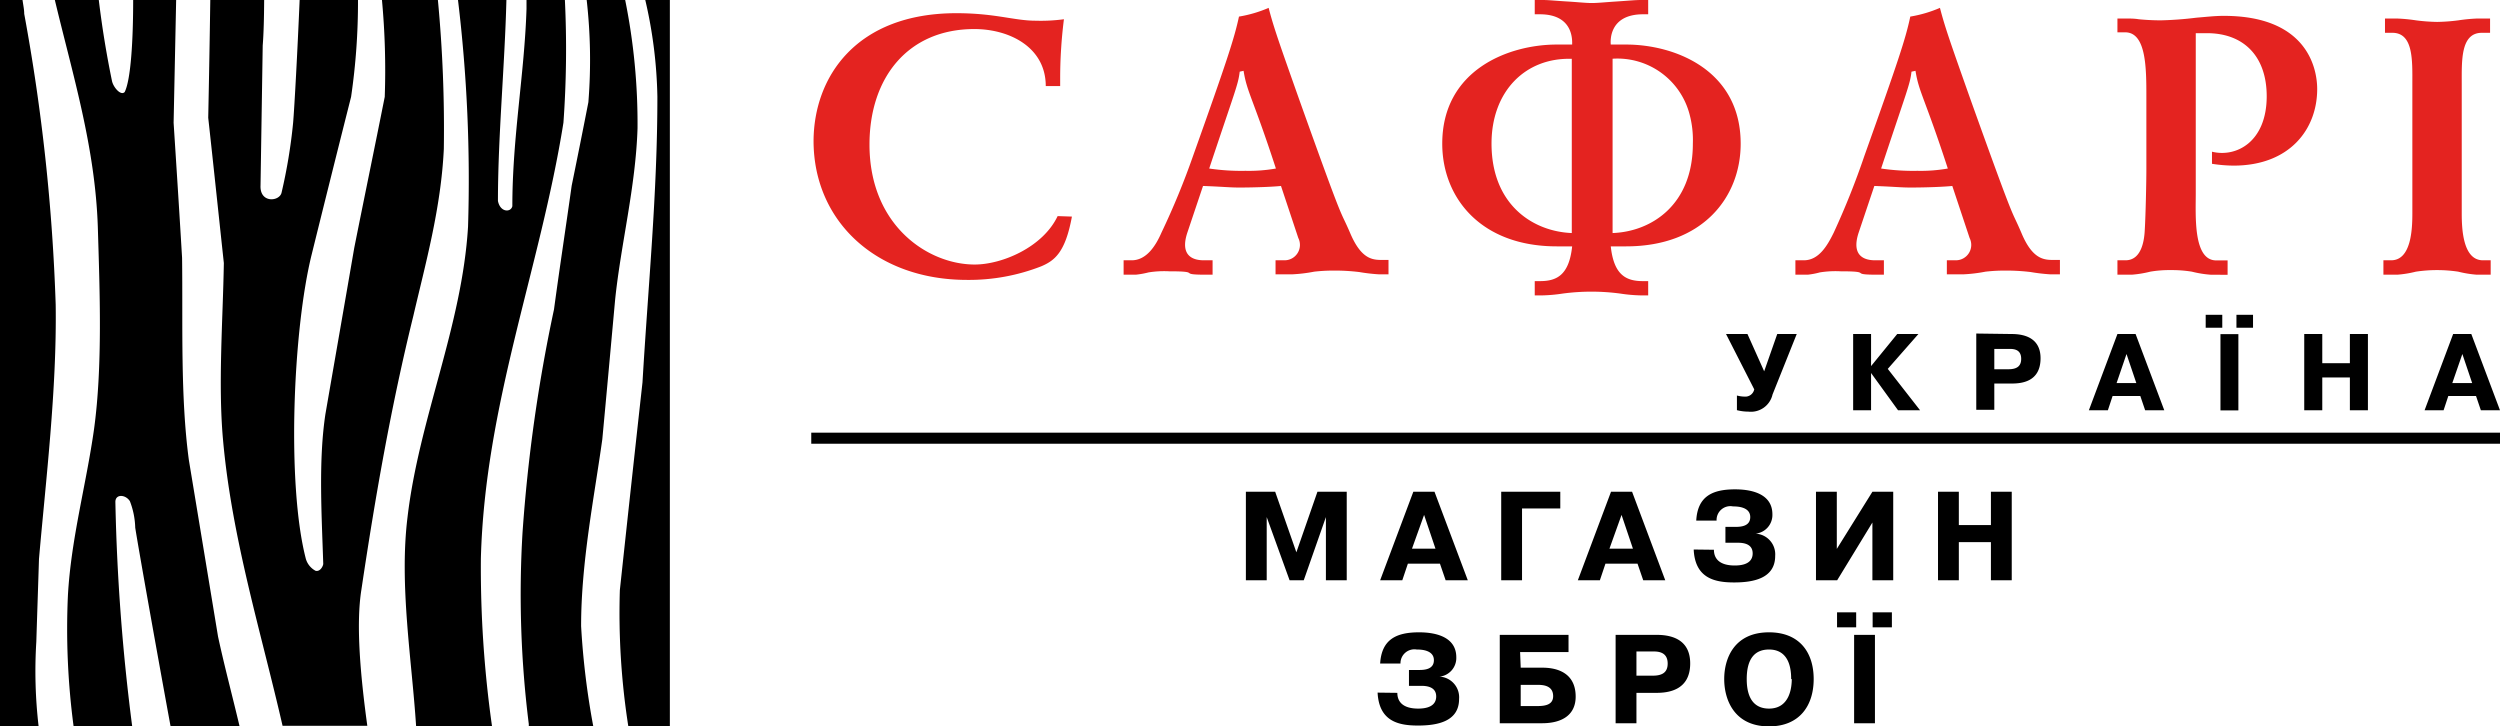
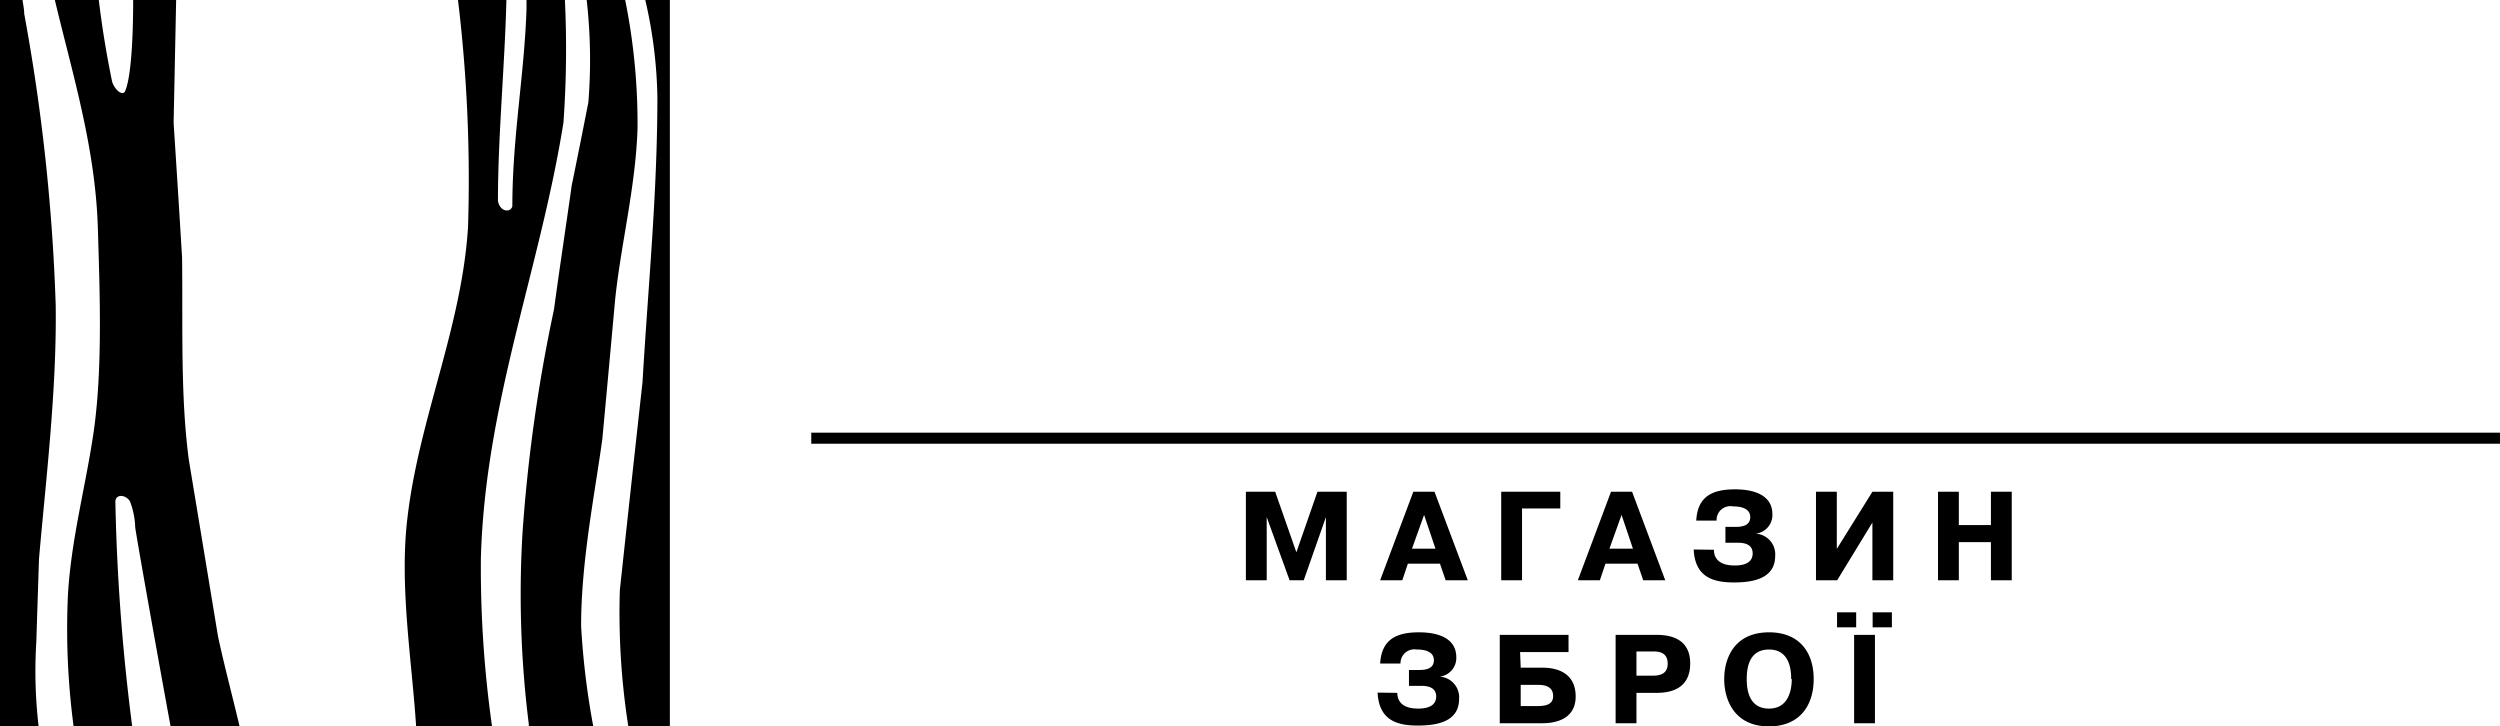
<svg xmlns="http://www.w3.org/2000/svg" id="Слой_1" width="206.5" height="60" data-name="Слой 1">
  <defs>
    <style>.cls-1{fill:#e42320}</style>
  </defs>
  <path d="M67.01 35.74H206.5v.91H67.01zM104.63 42.71v5.22h-1.72v-7.31h2.42l1.75 5 1.74-5h2.42v7.31h-1.72v-5.22l-1.83 5.22h-1.17ZM118.49 40.62l2.75 7.31h-1.83l-.47-1.37h-2.65l-.46 1.37H114l2.74-7.31Zm.08 4.7-.94-2.79-1 2.79ZM125.72 47.93H124v-7.31h4.88V42h-3.16ZM134.81 40.62l2.74 7.31h-1.82l-.47-1.37h-2.65l-.46 1.37h-1.82l2.74-7.31Zm.07 4.7-.94-2.79-1 2.79ZM141.57 45.41c0 .75.48 1.3 1.72 1.3s1.48-.55 1.48-1c0-.83-.83-.88-1.25-.88h-1v-1.31h.85c.49 0 1.2-.08 1.2-.81 0-.89-1.18-.88-1.42-.88a1.14 1.14 0 0 0-1.36 1.17h-1.68c.11-2 1.33-2.58 3.2-2.58 1.64 0 3.09.51 3.09 2.06a1.55 1.55 0 0 1-1.39 1.6 1.71 1.71 0 0 1 1.62 1.84c0 1.86-1.81 2.19-3.39 2.19s-3.23-.33-3.34-2.72ZM154.66 40.62h1.72v7.31h-1.72v-4.77l-2.91 4.77H150v-7.31h1.72v4.72ZM161.8 47.93h-1.72v-7.31h1.72v2.75h2.65v-2.75h1.72v7.31h-1.72v-3.15h-2.65ZM115.42 57.23c0 .75.48 1.3 1.72 1.3s1.49-.55 1.49-1c0-.83-.84-.88-1.25-.88h-1v-1.31h.86c.49 0 1.2-.08 1.2-.81 0-.89-1.18-.88-1.42-.88a1.15 1.15 0 0 0-1.34 1.16H114c.12-2 1.34-2.58 3.21-2.58 1.63 0 3.08.51 3.08 2.06a1.55 1.55 0 0 1-1.38 1.6 1.71 1.71 0 0 1 1.61 1.85c0 1.86-1.8 2.19-3.39 2.19s-3.22-.33-3.34-2.72ZM125.61 55.15h1.76c.6 0 2.78.05 2.78 2.39 0 1.49-1.09 2.2-2.78 2.2h-3.49v-7.3h5.68v1.42h-4Zm0 3.17H127c.68 0 1.29-.13 1.29-.82 0-.88-.84-.93-1.25-.93h-1.43ZM136.85 52.44c1.48 0 2.76.55 2.76 2.36 0 2.28-1.91 2.43-2.8 2.43h-1.64v2.51h-1.72v-7.3Zm-1.68 3.37h1.35c.81 0 1.23-.29 1.23-1 0-1-.85-1-1.23-1h-1.35ZM142.42 56.09c0-1.7.82-3.86 3.7-3.86 2.51 0 3.69 1.65 3.69 3.86S148.63 60 146.12 60c-2.88 0-3.7-2.21-3.7-3.91m5.53 0c0-.65-.07-2.44-1.83-2.44-1.18 0-1.84.77-1.84 2.44 0 1.91.88 2.44 1.84 2.44 1.75 0 1.88-1.82 1.88-2.44ZM151.74 50.58h1.58v1.24h-1.58Zm3.13 1.86v7.3h-1.72v-7.3Zm-.19-1.86h1.59v1.24h-1.59ZM49.75 36.29c.36-3.84.71-7.7 1.06-11.54.48-4.62 1.7-9.32 1.85-14.16A51.5 51.5 0 0 0 51.64 0h-3.18a44 44 0 0 1 .14 8.44c-.45 2.31-.91 4.6-1.38 6.9-.48 3.42-1 6.82-1.46 10.22A131.4 131.4 0 0 0 43.16 44a86 86 0 0 0 .52 15.82 1 1 0 0 0 0 .15H49a64.5 64.5 0 0 1-1-8.25c0-5.28 1.07-10.55 1.75-15.43M53.3 0a38 38 0 0 1 1 8c0 8-.76 15.57-1.23 23.58q-.95 8.58-1.87 17.16A60.5 60.5 0 0 0 51.9 60h3.43V0ZM15.6 38c-.71-5.28-.49-11.2-.56-16.7-.22-3.72-.46-7.44-.7-11.16L14.55 0H11c0 3.31-.19 6.57-.7 7.6-.32.34-.94-.39-1.05-.91A81 81 0 0 1 8.16 0H4.53C6 6.16 7.86 12.13 8.08 18.74c.16 5.35.4 11.48-.31 16.69-.64 4.57-1.9 9.06-2.16 13.75A61 61 0 0 0 6.08 60h4.84a170 170 0 0 1-1.39-18.54c0-.68.85-.62 1.2-.06a6.5 6.5 0 0 1 .44 2.19c.32 2 1.67 9.59 2.92 16.41h5.7c-.6-2.54-1.26-5-1.78-7.42Q16.81 45.3 15.6 38M3 53c.07-2.28.15-4.56.22-6.83.57-6.55 1.48-14 1.38-21A161 161 0 0 0 2 1.14C2 .8 1.92.42 1.86 0H0v60h3.19A39.4 39.4 0 0 1 3 53M46.54 10.13A85 85 0 0 0 46.66 0h-3.17v.73c-.17 5.4-1.17 10.59-1.17 16.3-.12.53-1 .53-1.19-.43 0-5.32.56-11.12.7-16.6h-4a124 124 0 0 1 .83 18.73c-.5 8.23-4.05 15.87-5 24-.69 5.61.36 11.79.71 17.25h6.27a93.5 93.5 0 0 1-.92-13.82c.33-12.78 4.9-23.96 6.82-36.03" />
-   <path d="M29.85 48.72C31 41 32.31 33.53 34.14 26.1c1-4.3 2.29-8.9 2.52-13.8A113 113 0 0 0 36.17 0h-4.62a63 63 0 0 1 .23 8c-.83 4.17-1.69 8.32-2.52 12.48-.79 4.59-1.59 9.15-2.38 13.72-.58 3.83-.31 8.29-.18 12.37 0 .15-.23.67-.63.58a1.64 1.64 0 0 1-.81-1C23.67 40 24.2 27.22 25.75 21Q27.36 14.49 29 8a54 54 0 0 0 .57-8h-4.82c-.18 4.28-.43 8.87-.54 10.16a44 44 0 0 1-.95 5.74c-.15.75-1.81.92-1.74-.58l.18-11.56c.08-1 .11-2.31.12-3.76h-4.45q-.07 4.86-.17 9.73c.44 4 .86 8 1.29 12-.08 4.73-.48 10-.07 14.58.72 8.13 3.16 15.95 4.92 23.64h7c-.54-3.95-.96-8.28-.49-11.23M146.8 27.59h1.61l-2 5a1.83 1.83 0 0 1-2 1.41 3.8 3.8 0 0 1-.94-.12v-1.21a2.6 2.6 0 0 0 .64.09.75.75 0 0 0 .79-.6l-2.33-4.57h1.77l1.38 3.08ZM156.71 27.59h1.75l-2.53 2.88 2.67 3.42h-1.82l-2.23-3.08v3.08h-1.48v-6.3h1.48v2.65ZM166.17 27.59c1.28 0 2.38.48 2.38 2 0 2-1.65 2.09-2.41 2.09h-1.41v2.17h-1.49v-6.3Zm-1.44 2.91h1.16c.7 0 1.06-.25 1.06-.86 0-.86-.73-.82-1.06-.82h-1.16ZM176.4 27.59l2.37 6.3h-1.58l-.4-1.18h-2.29l-.39 1.18h-1.57l2.36-6.3Zm.06 4.05-.81-2.4-.82 2.4ZM182.19 26h1.37v1.07h-1.37Zm2.7 1.6v6.3h-1.48v-6.3Zm-.16-1.6h1.37v1.07h-1.37ZM191.82 33.89h-1.49v-6.3h1.49V30h2.28v-2.41h1.49v6.3h-1.49v-2.71h-2.28ZM204.13 27.59l2.37 6.3h-1.58l-.4-1.18h-2.29l-.39 1.18h-1.57l2.36-6.3Zm.07 4.05-.81-2.4-.83 2.4Z" />
-   <path d="M88.54 17.89C88 20.85 87.11 21.53 86 22a16.4 16.4 0 0 1-6.12 1.12c-7.52 0-12.68-4.86-12.68-11.49.03-5.3 3.54-10.54 11.8-10.54 3.21 0 4.78.62 6.53.62a14.4 14.4 0 0 0 2.35-.12 39 39 0 0 0-.31 4.89v.63h-1.19c0-3.21-3-4.71-5.9-4.71-5.47 0-8.66 4-8.66 9.54 0 6.7 4.84 9.91 8.69 9.91 2.27 0 5.64-1.44 6.85-4ZM92.81 21.5h.67c1.24 0 2-1.24 2.45-2.27a63 63 0 0 0 2.62-6.36c2.8-7.85 3.4-9.69 3.79-11.5a10.5 10.5 0 0 0 2.45-.72c.41 1.59.83 2.78 2.55 7.64 3.91 10.94 3.21 8.69 4.2 11s2 2.18 2.84 2.18h.31v1.19h-.79a15 15 0 0 1-1.63-.19 17 17 0 0 0-2.13-.12 14 14 0 0 0-1.59.09 12.6 12.6 0 0 1-1.82.22h-1.37V21.5h.73a1.27 1.27 0 0 0 1.15-1.84l-1.43-4.3c-.64.07-2.14.13-3.44.13-.83 0-1.18-.06-3-.13l-1.28 3.81c-.73 2.15.7 2.33 1.34 2.33h.73v1.19h-.57c-2.42 0-.22-.28-3-.28a8.2 8.2 0 0 0-1.72.09 7 7 0 0 1-1.06.19h-1Zm9.59-15.58c-.13 1.09-.35 1.47-2.52 8a18 18 0 0 0 3 .19 12.8 12.8 0 0 0 2.51-.19c-1.91-5.86-2.39-6.29-2.67-8.07ZM127.41 0c.51 0 1 .06 2 .12s1.57.13 2.07.13 1-.06 2.08-.13 1.52-.12 2-.12h.58v1.18h-.42c-2.83 0-2.7 2.22-2.67 2.5h1.27c4 0 9.46 2.09 9.46 8.19 0 4.43-3.15 8.48-9.46 8.48h-1.27c.25 2.34 1.24 2.87 2.64 2.87h.45v1.18h-.61a13 13 0 0 1-1.69-.15 17.9 17.9 0 0 0-4.77 0 13 13 0 0 1-1.69.15h-.61v-1.18h.45c1.4 0 2.39-.53 2.64-2.87h-1.27c-6.31 0-9.46-4.05-9.46-8.48 0-6.1 5.48-8.19 9.46-8.19h1.27c0-.28.16-2.5-2.67-2.5h-.42V0Zm2.42 4.86c-3.83-.12-6.63 2.68-6.63 7 0 5.05 3.41 7.26 6.63 7.39Zm10 7a8.2 8.2 0 0 0-.26-2.37 6.16 6.16 0 0 0-6.37-4.64v14.4c3.22-.12 6.63-2.33 6.63-7.38ZM148.3 21.5h.7c1.25 0 1.95-1.24 2.46-2.27a65 65 0 0 0 2.54-6.36c2.8-7.85 3.41-9.69 3.79-11.5a10.5 10.5 0 0 0 2.45-.72c.41 1.59.83 2.78 2.55 7.64 3.92 10.94 3.22 8.69 4.2 11s2 2.18 2.84 2.18h.32v1.19h-.8a15 15 0 0 1-1.62-.19 17 17 0 0 0-2.14-.12 14 14 0 0 0-1.59.09 12.6 12.6 0 0 1-1.82.22h-1.37V21.5h.74a1.27 1.27 0 0 0 1.14-1.84l-1.43-4.3c-.64.07-2.13.13-3.44.13-.83 0-1.18-.06-3-.13l-1.28 3.81c-.73 2.15.7 2.33 1.34 2.33h.73v1.19h-.57c-2.42 0-.22-.28-3-.28a8.2 8.2 0 0 0-1.72.09 6.4 6.4 0 0 1-1 .19h-1.02Zm9.59-15.58c-.13 1.09-.35 1.47-2.51 8a18 18 0 0 0 3 .19 12.8 12.8 0 0 0 2.51-.19c-1.91-5.86-2.39-6.29-2.67-8.07ZM182.58 22.69a9 9 0 0 1-1.53-.25 10.3 10.3 0 0 0-1.75-.13 9.4 9.4 0 0 0-1.69.13 9 9 0 0 1-1.53.25h-1.18V21.5h.67c1.4 0 1.56-1.84 1.59-2.55.07-1.16.13-3.87.13-5V8c0-2.34 0-5.33-1.75-5.33h-.64V1.53h.7c.35 0 .7 0 1.06.06.6.06 1.24.09 1.84.09a29 29 0 0 0 2.93-.22c.77-.06 1.5-.15 2.26-.15 6.72 0 7.71 4.14 7.71 6.05 0 3.3-2.26 6.32-6.91 6.32a12 12 0 0 1-1.78-.15v-1c2 .5 4.52-.81 4.52-4.58 0-3.28-1.88-5.21-4.94-5.21h-.92V16c0 1.84-.22 5.51 1.69 5.51h.94v1.19ZM198 1.53a14 14 0 0 1 1.56.15 15 15 0 0 0 1.75.13 15 15 0 0 0 1.75-.13 14 14 0 0 1 1.56-.15h1.06v1.18H205c-1.76 0-1.66 2.31-1.66 4.21v10.72c0 1.28.1 3.86 1.75 3.86h.64v1.19h-1.15a9 9 0 0 1-1.53-.25 11.8 11.8 0 0 0-3.5 0 9 9 0 0 1-1.53.25h-1.15V21.5h.64c1.66 0 1.75-2.58 1.75-3.86V6.92c0-1.9.1-4.21-1.65-4.21H197V1.53Z" class="cls-1" />
</svg>